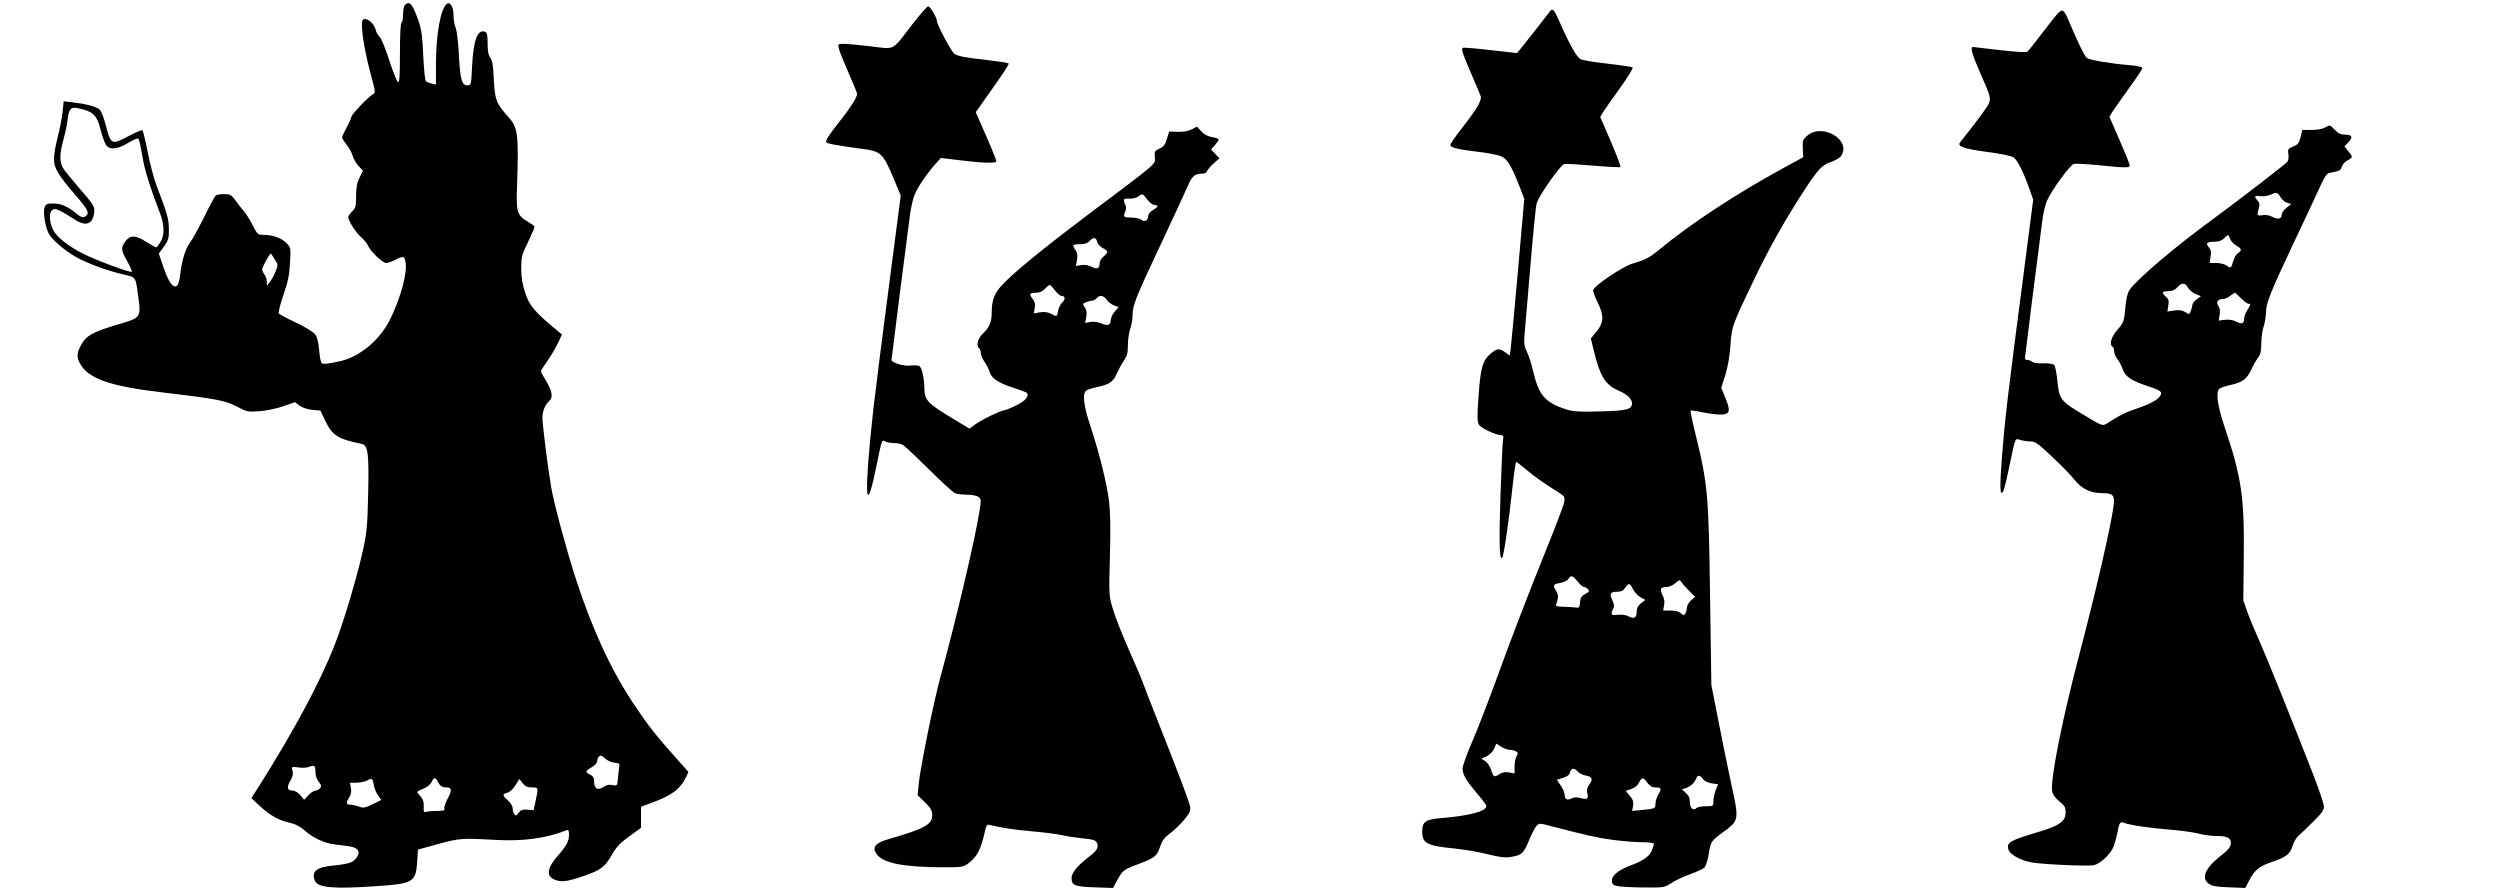
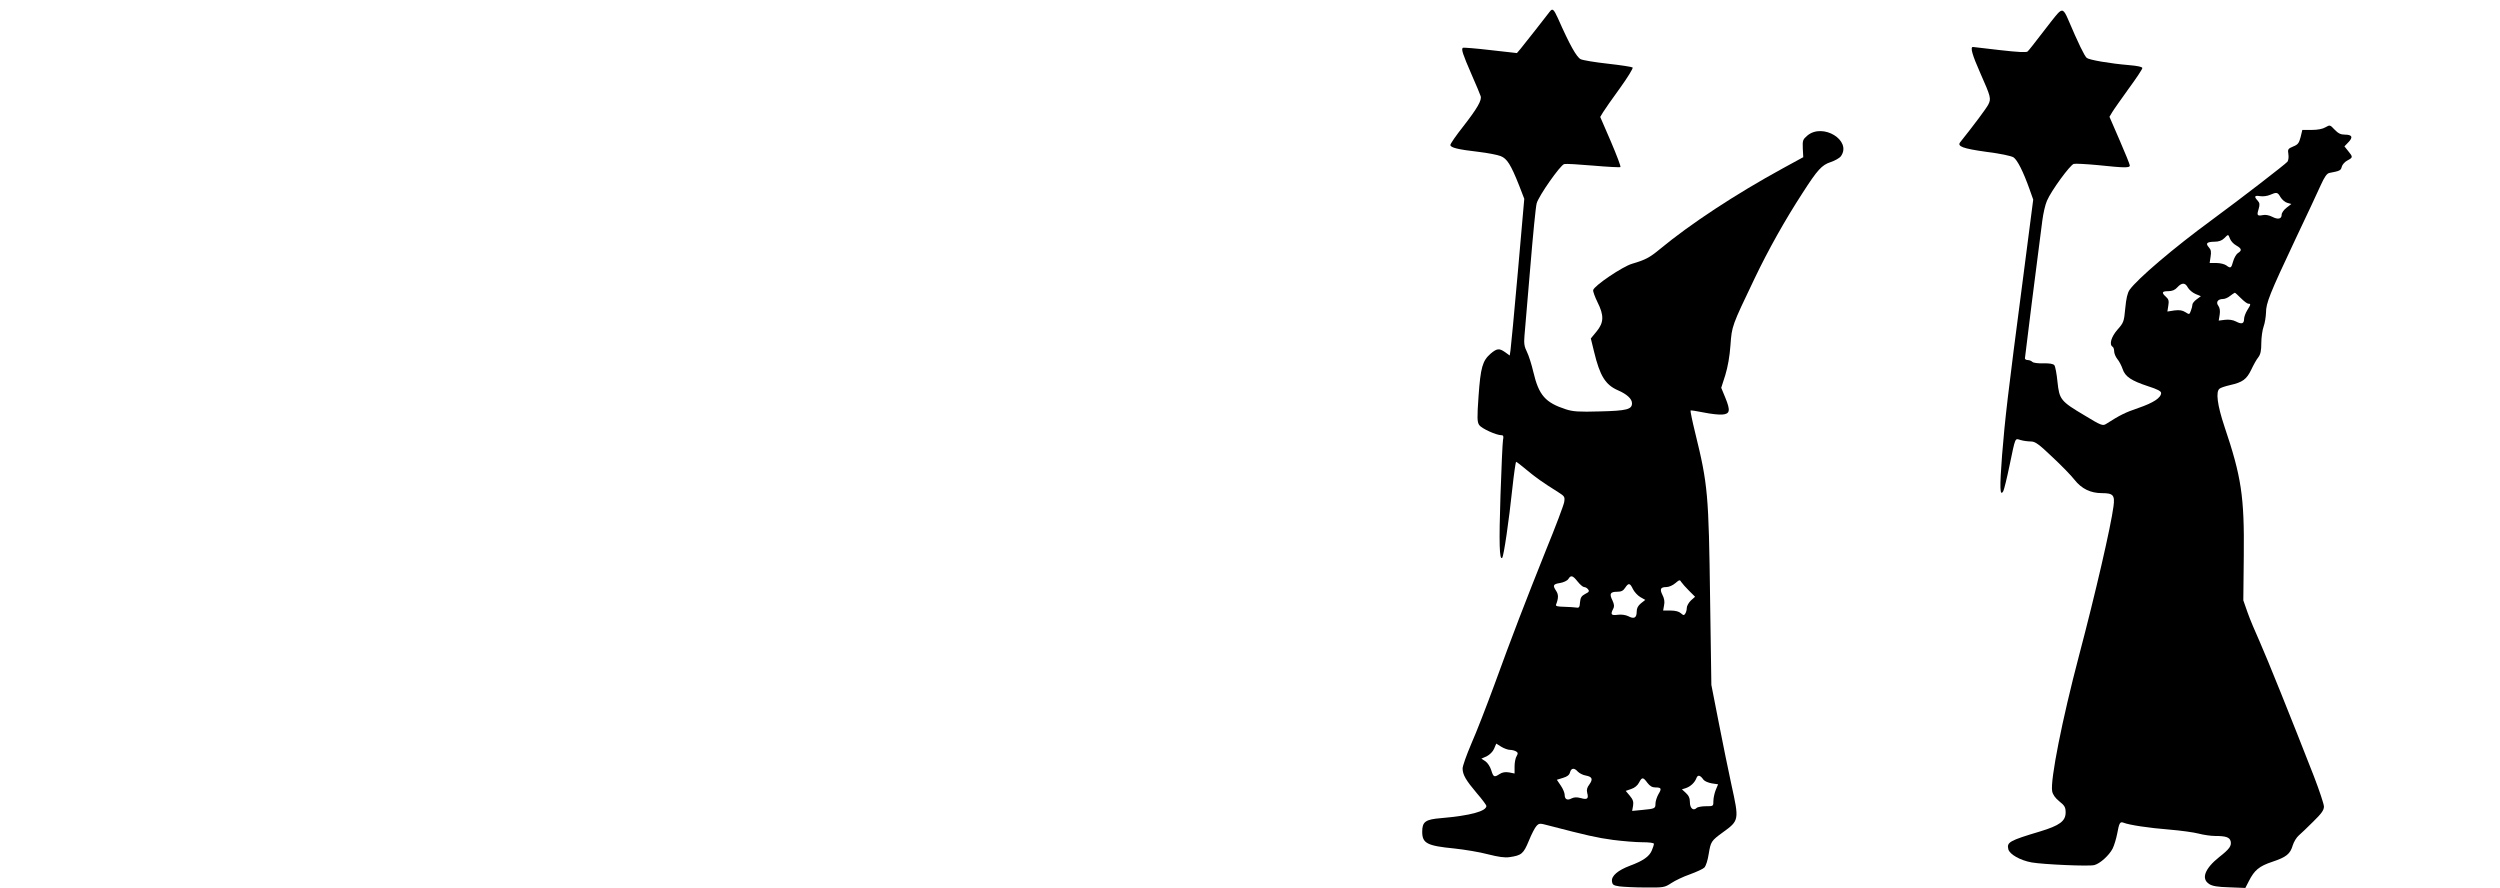
<svg xmlns="http://www.w3.org/2000/svg" version="1.0" width="1197pt" height="425pt" viewBox="0 0 1596 567" preserveAspectRatio="xMidYMid meet">
  <g transform="translate(0,567) scale(0.1,-0.1)" fill="#000000" stroke="none">
-     <path d="M2582 5638 c-7 -7 -12 -33 -12 -59 0 -26 -4 -51 -10 -54 -6 -4 -10 -80 -10 -195 0 -147 -3 -188 -12 -185 -7 3 -32 65 -56 139 -23 73 -51 141 -62 151 -10 9 -22 30 -25 45 -8 35 -48 73 -72 68 -15 -3 -17 -12 -15 -58 5 -77 24 -177 58 -304 29 -107 29 -109 9 -120 -27 -15 -135 -128 -135 -142 0 -6 -13 -36 -30 -67 -16 -31 -30 -61 -30 -65 0 -5 13 -26 30 -47 16 -20 34 -53 39 -73 6 -19 23 -48 38 -64 l27 -28 -22 -45 c-17 -34 -22 -64 -22 -119 0 -64 -3 -75 -25 -96 -14 -13 -25 -30 -25 -37 0 -24 50 -101 83 -129 18 -15 37 -39 43 -53 16 -37 93 -111 116 -111 10 0 36 9 58 20 53 27 58 26 66 -15 12 -67 -30 -224 -97 -362 -66 -135 -197 -244 -324 -271 -78 -17 -103 -19 -114 -12 -6 3 -14 41 -17 84 -5 54 -13 85 -27 102 -11 14 -66 47 -122 74 -56 26 -105 52 -109 58 -4 6 10 60 30 119 30 86 38 128 42 205 5 97 5 97 -25 127 -32 32 -86 51 -145 51 -36 0 -39 3 -68 60 -16 32 -42 74 -58 92 -15 18 -40 50 -55 71 -25 33 -33 37 -70 37 -23 0 -47 -4 -53 -8 -6 -4 -39 -65 -74 -137 -35 -71 -76 -146 -91 -165 -29 -37 -53 -115 -64 -213 -12 -108 -59 -83 -106 57 l-29 86 33 46 c29 41 32 53 31 112 -1 66 -8 91 -79 277 -15 39 -40 132 -55 208 -15 76 -31 141 -34 145 -4 4 -45 -14 -91 -38 -106 -57 -112 -54 -143 66 -14 56 -30 95 -42 106 -22 18 -93 36 -177 45 l-51 6 -7 -69 c-4 -38 -18 -109 -31 -159 -13 -49 -24 -113 -24 -140 0 -59 24 -100 144 -239 77 -90 86 -110 54 -130 -13 -8 -25 -4 -55 20 -58 47 -98 64 -148 64 -39 0 -47 -3 -55 -25 -11 -28 4 -124 26 -166 20 -39 106 -113 177 -152 70 -39 196 -86 304 -111 81 -20 73 -7 94 -159 14 -110 9 -118 -110 -153 -186 -54 -227 -77 -261 -144 -24 -46 -25 -71 -6 -108 52 -99 187 -148 516 -187 355 -42 413 -53 486 -91 66 -34 73 -36 144 -31 43 3 108 16 152 31 l77 27 30 -22 c18 -13 50 -24 81 -27 l52 -5 31 -65 c45 -94 80 -116 234 -148 39 -8 46 -64 40 -319 -4 -197 -9 -247 -31 -350 -35 -164 -127 -475 -183 -615 -94 -240 -258 -544 -480 -897 l-52 -81 48 -45 c68 -64 122 -95 191 -111 44 -10 72 -25 102 -51 50 -46 127 -82 191 -89 26 -3 67 -9 92 -12 56 -7 75 -33 50 -70 -21 -33 -50 -43 -152 -53 -108 -11 -139 -37 -117 -96 18 -46 118 -55 401 -35 226 15 244 26 253 152 l5 81 130 36 c138 37 151 38 365 26 177 -10 320 9 456 62 10 4 14 -3 14 -25 0 -46 -13 -71 -69 -135 -71 -81 -79 -131 -25 -155 40 -19 83 -14 187 22 107 37 135 57 175 126 35 62 57 85 130 137 l62 45 0 68 0 67 63 23 c134 49 187 88 225 167 l15 32 -59 66 c-152 171 -191 220 -282 355 -151 225 -268 476 -376 805 -61 188 -142 487 -160 593 -21 123 -56 400 -56 445 0 40 19 85 44 106 25 21 19 63 -19 125 -19 32 -35 61 -35 65 0 3 19 33 43 67 23 33 53 84 67 114 l25 53 -49 41 c-127 106 -161 147 -186 226 -18 54 -25 97 -25 155 0 74 3 87 43 168 23 49 42 93 42 98 0 4 -19 19 -43 33 -69 41 -75 59 -69 226 11 336 6 375 -57 445 -75 82 -85 108 -91 235 -4 87 -9 121 -22 140 -13 17 -18 44 -18 93 0 53 -3 69 -16 74 -48 18 -74 -51 -83 -217 -6 -125 -6 -125 -31 -125 -35 0 -46 40 -54 204 -4 76 -13 149 -21 166 -7 16 -13 52 -13 79 0 50 -20 85 -41 72 -40 -25 -71 -194 -71 -386 l0 -130 -27 6 c-16 4 -32 10 -37 15 -6 5 -13 78 -17 161 -5 119 -11 167 -28 218 -40 115 -59 138 -89 108z m-2050 -669 c63 -17 86 -45 107 -132 11 -44 28 -88 38 -99 25 -27 74 -20 142 22 29 18 56 29 61 24 4 -5 15 -54 24 -109 16 -92 44 -185 110 -358 32 -82 34 -149 6 -194 -11 -18 -23 -33 -27 -33 -5 0 -33 16 -63 35 -65 42 -101 45 -129 9 -35 -44 -34 -60 5 -129 20 -36 34 -68 32 -71 -9 -8 -210 66 -303 111 -95 46 -176 109 -199 154 -24 46 -29 106 -11 125 14 14 20 14 48 2 18 -7 56 -30 86 -50 79 -54 123 -45 137 28 8 43 1 55 -97 167 -45 52 -90 108 -100 124 -24 38 -24 93 0 176 10 36 22 90 26 120 12 97 20 103 107 78z m1218 -955 c22 -34 22 -37 6 -77 -9 -23 -25 -53 -36 -67 l-20 -25 0 26 c0 14 -7 34 -15 45 -8 10 -15 25 -15 33 0 14 47 101 55 101 2 0 13 -16 25 -36z m2170 -3216 c29 -2 34 -7 31 -23 -2 -11 -5 -44 -8 -73 -5 -53 -5 -53 -34 -47 -20 5 -38 1 -54 -9 -44 -29 -65 -16 -65 40 0 16 -8 28 -25 36 -33 15 -32 22 10 47 20 11 35 28 35 39 0 10 5 23 12 30 9 9 18 7 37 -12 15 -14 41 -26 61 -28z m-1910 -57 c0 -24 8 -48 21 -65 17 -21 19 -29 9 -41 -7 -8 -20 -15 -29 -15 -10 0 -30 -13 -45 -29 l-28 -30 -25 30 c-15 17 -34 29 -49 29 -34 0 -39 21 -14 63 15 25 19 43 14 63 -7 27 -7 27 37 22 24 -4 53 -2 64 2 38 16 45 11 45 -29z m373 -86 c3 -19 15 -49 27 -65 l21 -30 -55 -27 c-50 -24 -59 -26 -89 -15 -18 7 -43 12 -55 12 -26 0 -28 12 -6 46 11 16 15 36 11 59 l-6 35 42 0 c23 1 53 7 67 14 31 18 36 15 43 -29z m408 23 c15 -29 28 -38 56 -38 35 0 37 -18 8 -71 -15 -28 -24 -56 -21 -64 4 -12 -6 -15 -48 -15 -30 0 -61 -3 -70 -6 -13 -5 -16 1 -14 35 1 31 -5 47 -22 66 -27 29 -27 28 22 48 21 9 43 27 50 41 14 32 24 33 39 4z m602 -38 c42 0 42 1 24 -85 l-13 -60 -39 3 c-31 3 -42 -1 -57 -20 -15 -20 -19 -21 -28 -8 -5 8 -10 25 -10 37 0 13 -13 35 -30 50 -37 32 -37 41 -4 49 15 4 36 23 51 47 l26 41 21 -27 c17 -21 31 -27 59 -27z" />
-     <path d="M5821 5512 c-131 -171 -105 -157 -264 -138 -74 9 -151 16 -172 16 -36 0 -37 -1 -32 -28 3 -16 31 -85 61 -154 31 -69 56 -131 56 -137 0 -23 -34 -77 -100 -162 -86 -109 -103 -136 -96 -148 6 -9 66 -20 229 -42 118 -15 132 -28 196 -178 l50 -120 -74 -568 c-41 -312 -86 -667 -100 -788 -60 -539 -54 -722 15 -390 40 195 37 187 60 175 10 -6 35 -10 55 -10 20 0 45 -5 56 -11 11 -5 85 -75 166 -155 80 -80 157 -150 170 -155 13 -5 48 -9 77 -9 29 0 61 -6 71 -14 18 -13 18 -19 7 -90 -28 -179 -142 -666 -247 -1051 -45 -164 -132 -593 -141 -691 l-7 -74 47 -45 c37 -37 46 -53 46 -81 0 -61 -45 -86 -278 -154 -85 -24 -107 -51 -79 -93 39 -60 170 -86 423 -87 122 0 132 1 163 24 59 44 82 89 109 211 6 27 13 39 23 37 78 -19 165 -33 274 -42 72 -6 159 -17 195 -25 36 -8 98 -17 138 -21 57 -5 75 -11 83 -26 15 -29 4 -50 -51 -92 -72 -55 -110 -102 -110 -135 0 -46 20 -55 148 -59 l117 -4 27 50 c35 63 42 68 133 102 105 39 121 51 140 110 13 39 27 59 63 86 26 19 67 58 91 87 37 44 42 56 38 87 -2 19 -73 207 -156 417 -83 210 -151 384 -151 387 0 3 -36 88 -81 189 -44 100 -92 220 -105 267 -25 84 -26 88 -19 335 5 171 3 282 -5 350 -14 115 -61 306 -119 482 -46 136 -54 216 -23 231 9 5 42 15 72 21 73 16 97 33 120 87 11 24 31 61 45 81 20 30 25 50 25 99 0 34 7 81 15 104 8 23 15 62 15 86 0 64 17 107 185 464 84 179 160 343 169 365 24 57 44 75 83 75 23 0 35 5 39 18 4 9 23 31 43 49 l36 32 -27 28 -27 28 25 28 c13 15 24 32 24 36 0 5 -19 11 -41 15 -28 4 -51 17 -70 37 l-28 30 -33 -17 c-22 -12 -52 -17 -89 -16 l-55 2 -15 -47 c-11 -38 -21 -51 -47 -62 -30 -14 -33 -18 -30 -55 4 -47 30 -24 -437 -375 -301 -227 -487 -381 -549 -453 -41 -48 -56 -91 -56 -166 0 -60 -15 -94 -59 -136 -31 -30 -42 -78 -21 -91 6 -3 10 -16 10 -28 0 -12 11 -39 24 -58 14 -20 28 -48 32 -63 10 -41 58 -73 150 -102 46 -15 87 -30 90 -35 13 -22 -12 -50 -68 -78 -34 -17 -68 -31 -75 -31 -22 0 -154 -64 -191 -93 l-34 -25 -101 61 c-165 98 -187 121 -187 197 -1 65 -16 131 -31 141 -8 5 -33 7 -57 4 -41 -6 -122 18 -122 36 0 9 107 849 119 934 6 39 17 90 26 114 15 45 77 137 136 204 l34 38 125 -15 c139 -18 230 -20 230 -7 0 10 -43 113 -97 235 l-35 79 50 71 c129 181 165 236 160 241 -3 3 -60 12 -126 20 -162 19 -193 25 -220 41 -19 12 -112 187 -112 210 0 20 -43 94 -55 94 -7 0 -54 -53 -104 -118z m1503 -1117 c15 -19 36 -35 47 -35 28 0 23 -12 -11 -32 -17 -10 -30 -25 -30 -36 0 -30 -22 -43 -44 -26 -11 8 -38 14 -61 14 -51 0 -57 5 -43 36 8 17 8 31 1 47 -16 34 -11 41 27 38 19 -1 44 5 55 13 28 21 29 21 59 -19z m-320 -270 c3 -13 20 -32 36 -40 36 -19 37 -25 5 -53 -14 -12 -25 -30 -25 -39 0 -38 -15 -46 -50 -28 -22 11 -45 15 -67 12 l-35 -6 7 39 c5 28 2 46 -9 62 -24 33 -20 38 27 38 31 0 49 6 62 20 24 27 42 25 49 -5z m-270 -310 c15 -19 33 -35 41 -35 24 0 28 -21 7 -41 -12 -10 -24 -35 -28 -54 -7 -40 -6 -40 -45 -19 -22 11 -43 13 -71 9 l-39 -7 6 34 c5 25 1 40 -14 59 -24 31 -19 39 24 39 21 0 40 9 55 25 13 14 27 25 31 25 3 0 19 -16 33 -35z m329 -58 c9 -13 29 -30 46 -37 l31 -12 -25 -30 c-14 -16 -25 -41 -25 -54 0 -32 -18 -38 -62 -19 -23 9 -49 12 -69 8 l-32 -6 7 37 c5 27 3 44 -9 62 -15 23 -15 25 10 34 15 6 32 10 39 10 8 0 19 7 26 15 18 22 46 18 63 -8z" />
    <path d="M9895 5596 c-19 -26 -165 -211 -187 -238 l-23 -27 -169 19 c-93 11 -172 17 -176 15 -12 -8 -2 -39 55 -170 29 -66 55 -128 58 -138 10 -26 -21 -79 -112 -196 -45 -57 -81 -109 -81 -117 0 -17 49 -29 180 -44 58 -7 121 -19 141 -27 41 -16 65 -54 119 -190 l32 -83 -41 -467 c-23 -258 -44 -483 -47 -501 l-5 -33 -29 21 c-38 27 -53 25 -94 -10 -51 -45 -63 -88 -76 -269 -10 -142 -9 -166 4 -186 15 -22 109 -65 142 -65 13 0 15 -7 10 -32 -3 -18 -10 -176 -16 -352 -10 -303 -7 -418 11 -399 10 11 43 236 65 445 10 93 21 168 24 168 3 0 33 -23 65 -50 57 -48 105 -82 204 -144 41 -26 43 -30 38 -63 -3 -19 -55 -157 -116 -306 -132 -330 -215 -545 -331 -864 -49 -133 -114 -301 -146 -373 -31 -73 -57 -145 -56 -160 1 -40 21 -74 91 -157 34 -39 61 -76 61 -81 0 -34 -103 -62 -289 -78 -101 -8 -121 -23 -121 -87 0 -74 31 -90 206 -107 65 -7 162 -23 214 -37 68 -17 107 -23 139 -18 76 11 88 22 122 104 17 42 39 85 49 95 17 18 21 18 77 3 238 -62 312 -79 411 -92 62 -8 147 -15 188 -15 44 0 74 -4 74 -10 0 -6 -6 -26 -14 -44 -16 -37 -55 -65 -139 -96 -77 -29 -119 -65 -115 -99 3 -23 9 -27 48 -33 25 -3 99 -7 166 -7 117 -1 122 0 165 28 24 16 78 42 119 56 41 15 83 34 92 43 10 10 22 47 28 87 13 79 16 84 90 138 105 76 105 78 55 305 -19 86 -55 265 -81 397 l-47 240 -8 545 c-9 675 -14 734 -95 1064 -19 77 -32 141 -30 144 2 2 41 -4 85 -13 44 -9 98 -15 118 -13 49 4 53 25 19 108 l-26 63 26 81 c16 53 28 119 33 191 9 123 8 121 154 426 88 184 194 373 305 544 97 151 124 181 182 200 27 9 57 26 65 38 70 100 -116 214 -215 131 -29 -25 -31 -31 -29 -82 l3 -56 -130 -71 c-302 -165 -591 -355 -788 -518 -64 -53 -91 -67 -176 -92 -61 -18 -243 -141 -248 -168 -2 -8 11 -43 27 -76 43 -85 42 -131 -5 -188 l-37 -45 21 -86 c37 -153 72 -210 152 -245 58 -25 90 -55 90 -83 0 -39 -33 -48 -206 -52 -134 -4 -171 -1 -215 13 -133 43 -174 90 -209 238 -11 48 -30 107 -41 129 -17 34 -20 53 -16 102 3 34 19 230 37 436 17 206 35 391 41 411 12 46 151 245 176 251 11 3 94 -2 186 -10 92 -8 170 -12 173 -9 4 3 -24 76 -61 163 l-68 157 18 30 c10 16 58 86 108 154 49 68 86 128 81 132 -5 4 -76 15 -157 24 -82 9 -161 22 -175 29 -26 13 -70 91 -145 261 -27 59 -35 66 -52 43z m178 -3641 c15 -19 34 -35 41 -35 8 0 19 -6 25 -14 10 -12 7 -18 -18 -30 -24 -13 -30 -23 -33 -53 -2 -32 -6 -37 -23 -34 -11 2 -46 4 -78 5 -43 1 -56 4 -52 14 16 41 16 64 1 87 -24 36 -20 44 25 51 23 4 46 15 52 25 17 27 28 24 60 -16z m711 -58 l39 -39 -27 -24 c-14 -14 -26 -35 -26 -47 0 -12 -4 -29 -10 -37 -8 -12 -11 -12 -28 3 -12 11 -35 17 -66 17 l-47 0 6 34 c5 22 1 44 -10 65 -19 38 -13 51 25 51 16 0 41 11 57 25 26 22 29 23 38 7 6 -9 28 -34 49 -55z m-358 10 c9 -18 30 -41 47 -51 l32 -18 -28 -22 c-19 -16 -27 -31 -27 -54 0 -39 -17 -48 -54 -28 -17 8 -42 12 -67 9 -42 -6 -48 2 -29 38 8 14 7 28 -5 54 -21 42 -14 55 30 55 26 0 39 6 51 25 22 33 31 32 50 -8z m-785 -1027 c13 0 31 -5 39 -10 12 -8 13 -13 3 -30 -7 -11 -13 -40 -13 -65 l0 -46 -35 7 c-25 4 -43 1 -60 -10 -35 -23 -40 -21 -54 24 -7 23 -23 47 -37 57 l-26 17 34 15 c19 10 39 29 47 48 l14 33 32 -20 c18 -11 43 -20 56 -20z m433 -139 c10 -10 32 -22 51 -25 42 -8 47 -23 22 -58 -14 -18 -18 -34 -13 -53 10 -37 1 -45 -41 -33 -26 7 -42 6 -59 -2 -27 -15 -44 -6 -44 23 0 12 -11 39 -25 59 l-25 37 39 12 c28 8 41 19 45 35 8 29 27 31 50 5z m803 -52 c7 -9 30 -19 53 -23 l40 -6 -15 -36 c-8 -20 -15 -52 -15 -70 0 -34 0 -34 -48 -34 -26 0 -53 -5 -59 -11 -21 -21 -43 -2 -43 36 0 26 -7 43 -26 60 l-25 23 23 7 c31 10 58 35 69 63 9 25 24 22 46 -9z m-359 -19 c16 -21 31 -30 51 -30 39 0 42 -7 20 -43 -10 -18 -19 -45 -19 -60 0 -32 -3 -33 -87 -41 l-62 -6 6 33 c4 26 -1 40 -21 64 l-26 31 35 12 c22 7 41 23 50 41 19 36 26 36 53 -1z" />
    <path d="M13138 5582 c-14 -15 -59 -73 -102 -129 -42 -55 -82 -106 -89 -112 -9 -7 -62 -4 -177 9 -91 11 -168 20 -172 20 -19 0 -4 -52 47 -167 68 -153 70 -163 51 -201 -12 -24 -92 -131 -179 -240 -22 -27 17 -41 167 -62 89 -11 158 -26 173 -35 25 -17 62 -90 103 -205 l23 -65 -66 -510 c-98 -747 -114 -889 -133 -1123 -16 -209 -14 -268 8 -229 5 10 23 82 39 160 40 191 34 177 72 166 17 -5 47 -9 65 -9 27 0 49 -15 138 -100 59 -55 122 -120 141 -145 45 -57 102 -85 175 -85 72 0 83 -13 74 -83 -17 -131 -116 -559 -221 -957 -107 -406 -184 -794 -171 -864 4 -22 20 -44 46 -65 34 -27 40 -38 40 -71 0 -55 -38 -83 -163 -121 -197 -59 -214 -69 -203 -114 8 -32 76 -71 149 -84 74 -13 366 -26 400 -17 36 9 94 61 117 105 10 20 23 63 29 94 13 70 18 80 40 72 37 -15 164 -34 291 -44 74 -6 160 -18 190 -26 30 -8 78 -15 105 -15 68 0 92 -8 99 -33 7 -30 -7 -50 -72 -101 -93 -74 -118 -139 -65 -173 20 -13 53 -19 129 -21 l102 -4 22 43 c36 71 66 96 150 124 90 30 115 50 131 106 7 22 24 50 38 62 14 12 56 52 93 89 53 52 68 73 68 96 0 15 -29 102 -64 193 -148 379 -298 751 -345 857 -28 62 -64 147 -79 190 l-27 77 3 286 c4 378 -15 503 -124 826 -45 135 -56 221 -31 240 6 6 37 16 67 23 81 18 106 37 136 99 14 30 34 66 45 79 14 19 19 41 19 91 0 36 7 84 15 106 8 22 14 62 15 88 0 61 23 119 187 467 72 151 145 308 163 348 23 51 39 74 54 77 69 13 74 16 80 40 3 13 20 32 36 40 36 19 36 22 5 60 l-24 30 25 26 c32 33 24 49 -23 49 -26 0 -42 8 -65 32 -29 31 -30 31 -58 15 -18 -11 -50 -17 -88 -17 l-60 0 -11 -46 c-10 -38 -17 -48 -48 -60 -33 -14 -35 -18 -30 -49 3 -19 0 -40 -6 -48 -13 -16 -298 -236 -483 -372 -243 -178 -474 -375 -525 -446 -14 -20 -22 -55 -28 -118 -8 -86 -10 -92 -50 -137 -40 -46 -54 -95 -31 -109 6 -3 10 -17 10 -29 0 -13 9 -35 20 -49 12 -14 27 -43 34 -64 16 -49 56 -75 162 -110 60 -19 84 -32 84 -43 0 -31 -49 -63 -145 -96 -85 -29 -117 -45 -208 -103 -20 -12 -32 -8 -132 53 -157 93 -165 103 -177 217 -5 51 -14 99 -20 106 -7 9 -31 13 -70 12 -34 -1 -64 3 -70 9 -7 7 -20 12 -30 12 -10 0 -18 5 -18 11 0 9 81 652 111 879 6 47 19 104 30 128 27 64 148 229 171 235 11 3 81 -1 156 -8 172 -18 202 -18 202 -2 0 6 -29 79 -65 161 l-65 150 18 30 c10 17 58 84 105 150 48 65 87 124 87 131 0 8 -28 14 -85 19 -121 10 -254 33 -270 46 -15 13 -54 93 -120 248 -26 61 -37 67 -67 34z m1425 -1172 c10 -16 30 -33 44 -36 l25 -7 -31 -24 c-17 -13 -31 -33 -31 -44 0 -28 -23 -33 -60 -14 -19 10 -44 15 -60 11 -36 -7 -40 -2 -27 39 8 29 7 38 -6 53 -25 27 -21 35 16 29 18 -3 46 1 62 8 44 19 49 18 68 -15z m-323 -265 c5 -14 23 -34 40 -43 35 -20 38 -32 10 -49 -10 -7 -24 -31 -30 -53 -12 -44 -16 -46 -44 -25 -11 8 -39 15 -63 15 l-43 0 6 40 c5 31 3 45 -11 60 -23 26 -13 35 36 36 27 0 47 7 62 22 27 27 25 27 37 -3z m-269 -312 c8 -14 30 -33 49 -41 l34 -14 -27 -20 c-15 -11 -27 -26 -27 -33 0 -8 -4 -25 -10 -40 -9 -25 -10 -25 -35 -9 -19 12 -37 15 -70 11 l-45 -7 6 38 c5 30 2 41 -15 56 -30 27 -26 36 14 36 25 0 43 7 58 24 29 32 51 32 68 -1z m339 -68 c19 -19 40 -35 47 -35 17 0 17 -4 -7 -42 -11 -18 -20 -43 -20 -55 0 -31 -15 -36 -51 -17 -21 11 -46 14 -72 11 l-39 -5 6 37 c4 25 1 44 -8 57 -18 23 -4 44 29 44 13 0 33 9 46 20 13 10 26 19 30 20 3 0 20 -16 39 -35z" />
  </g>
</svg>